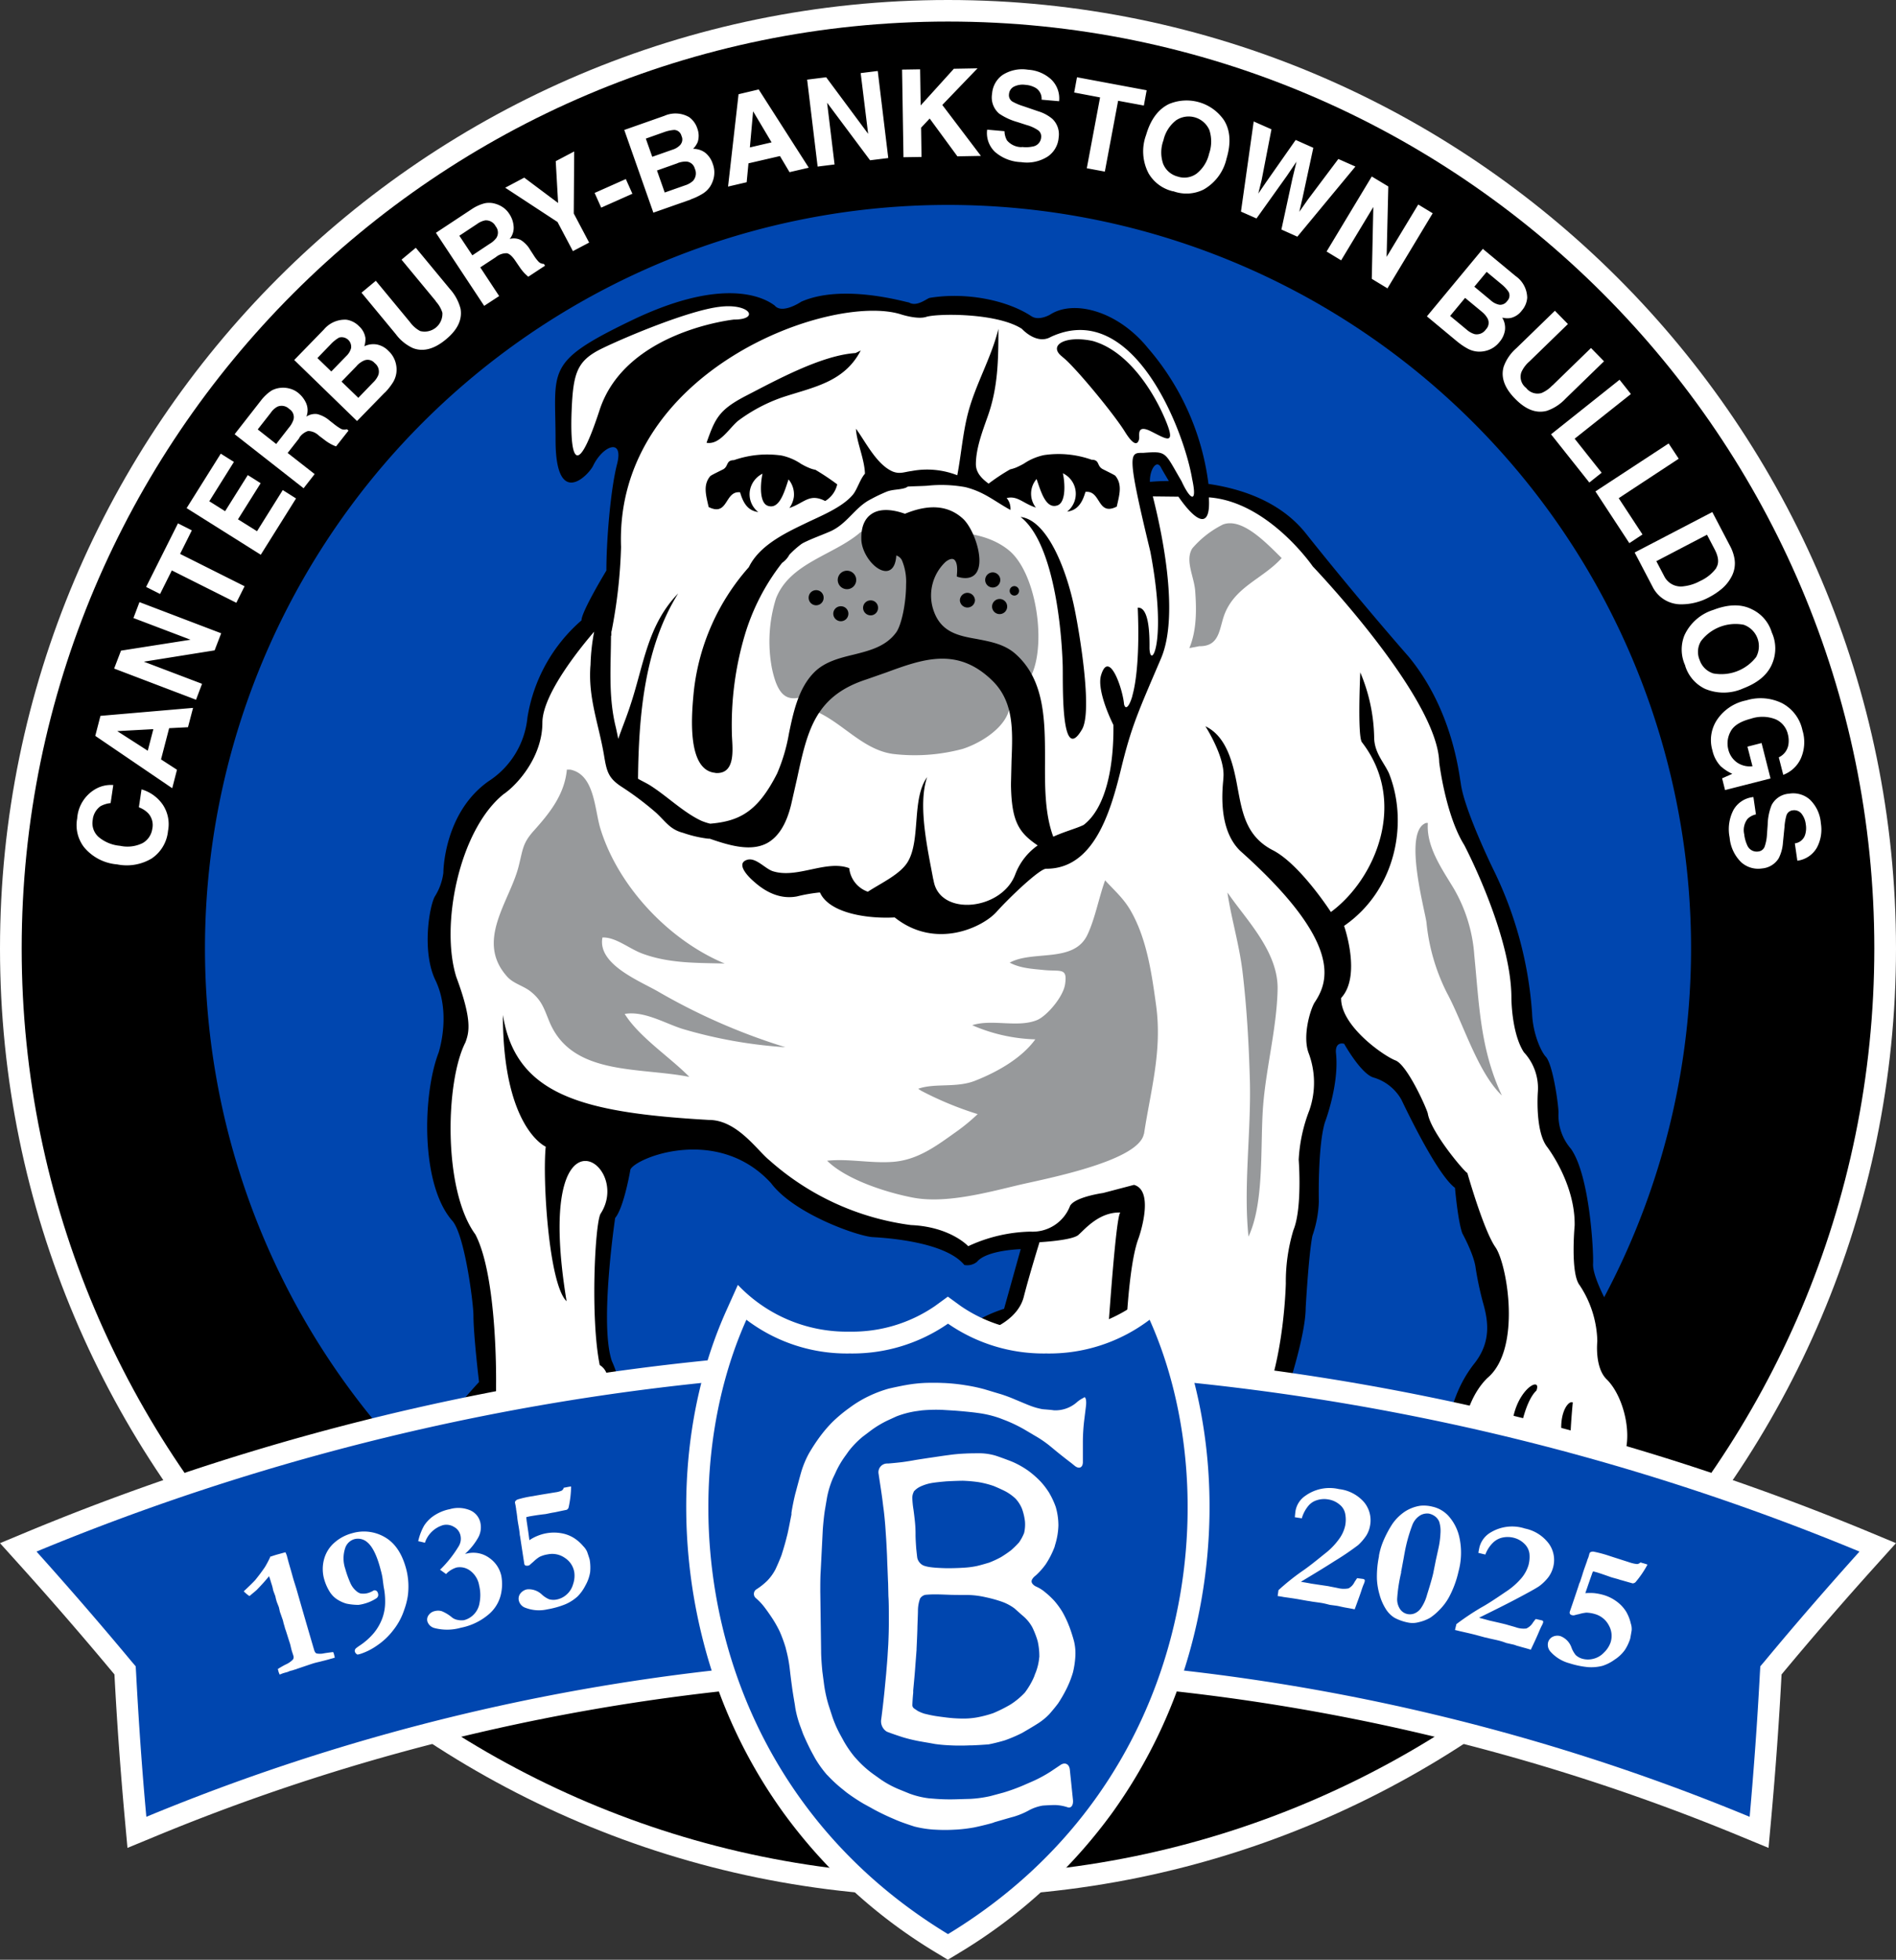
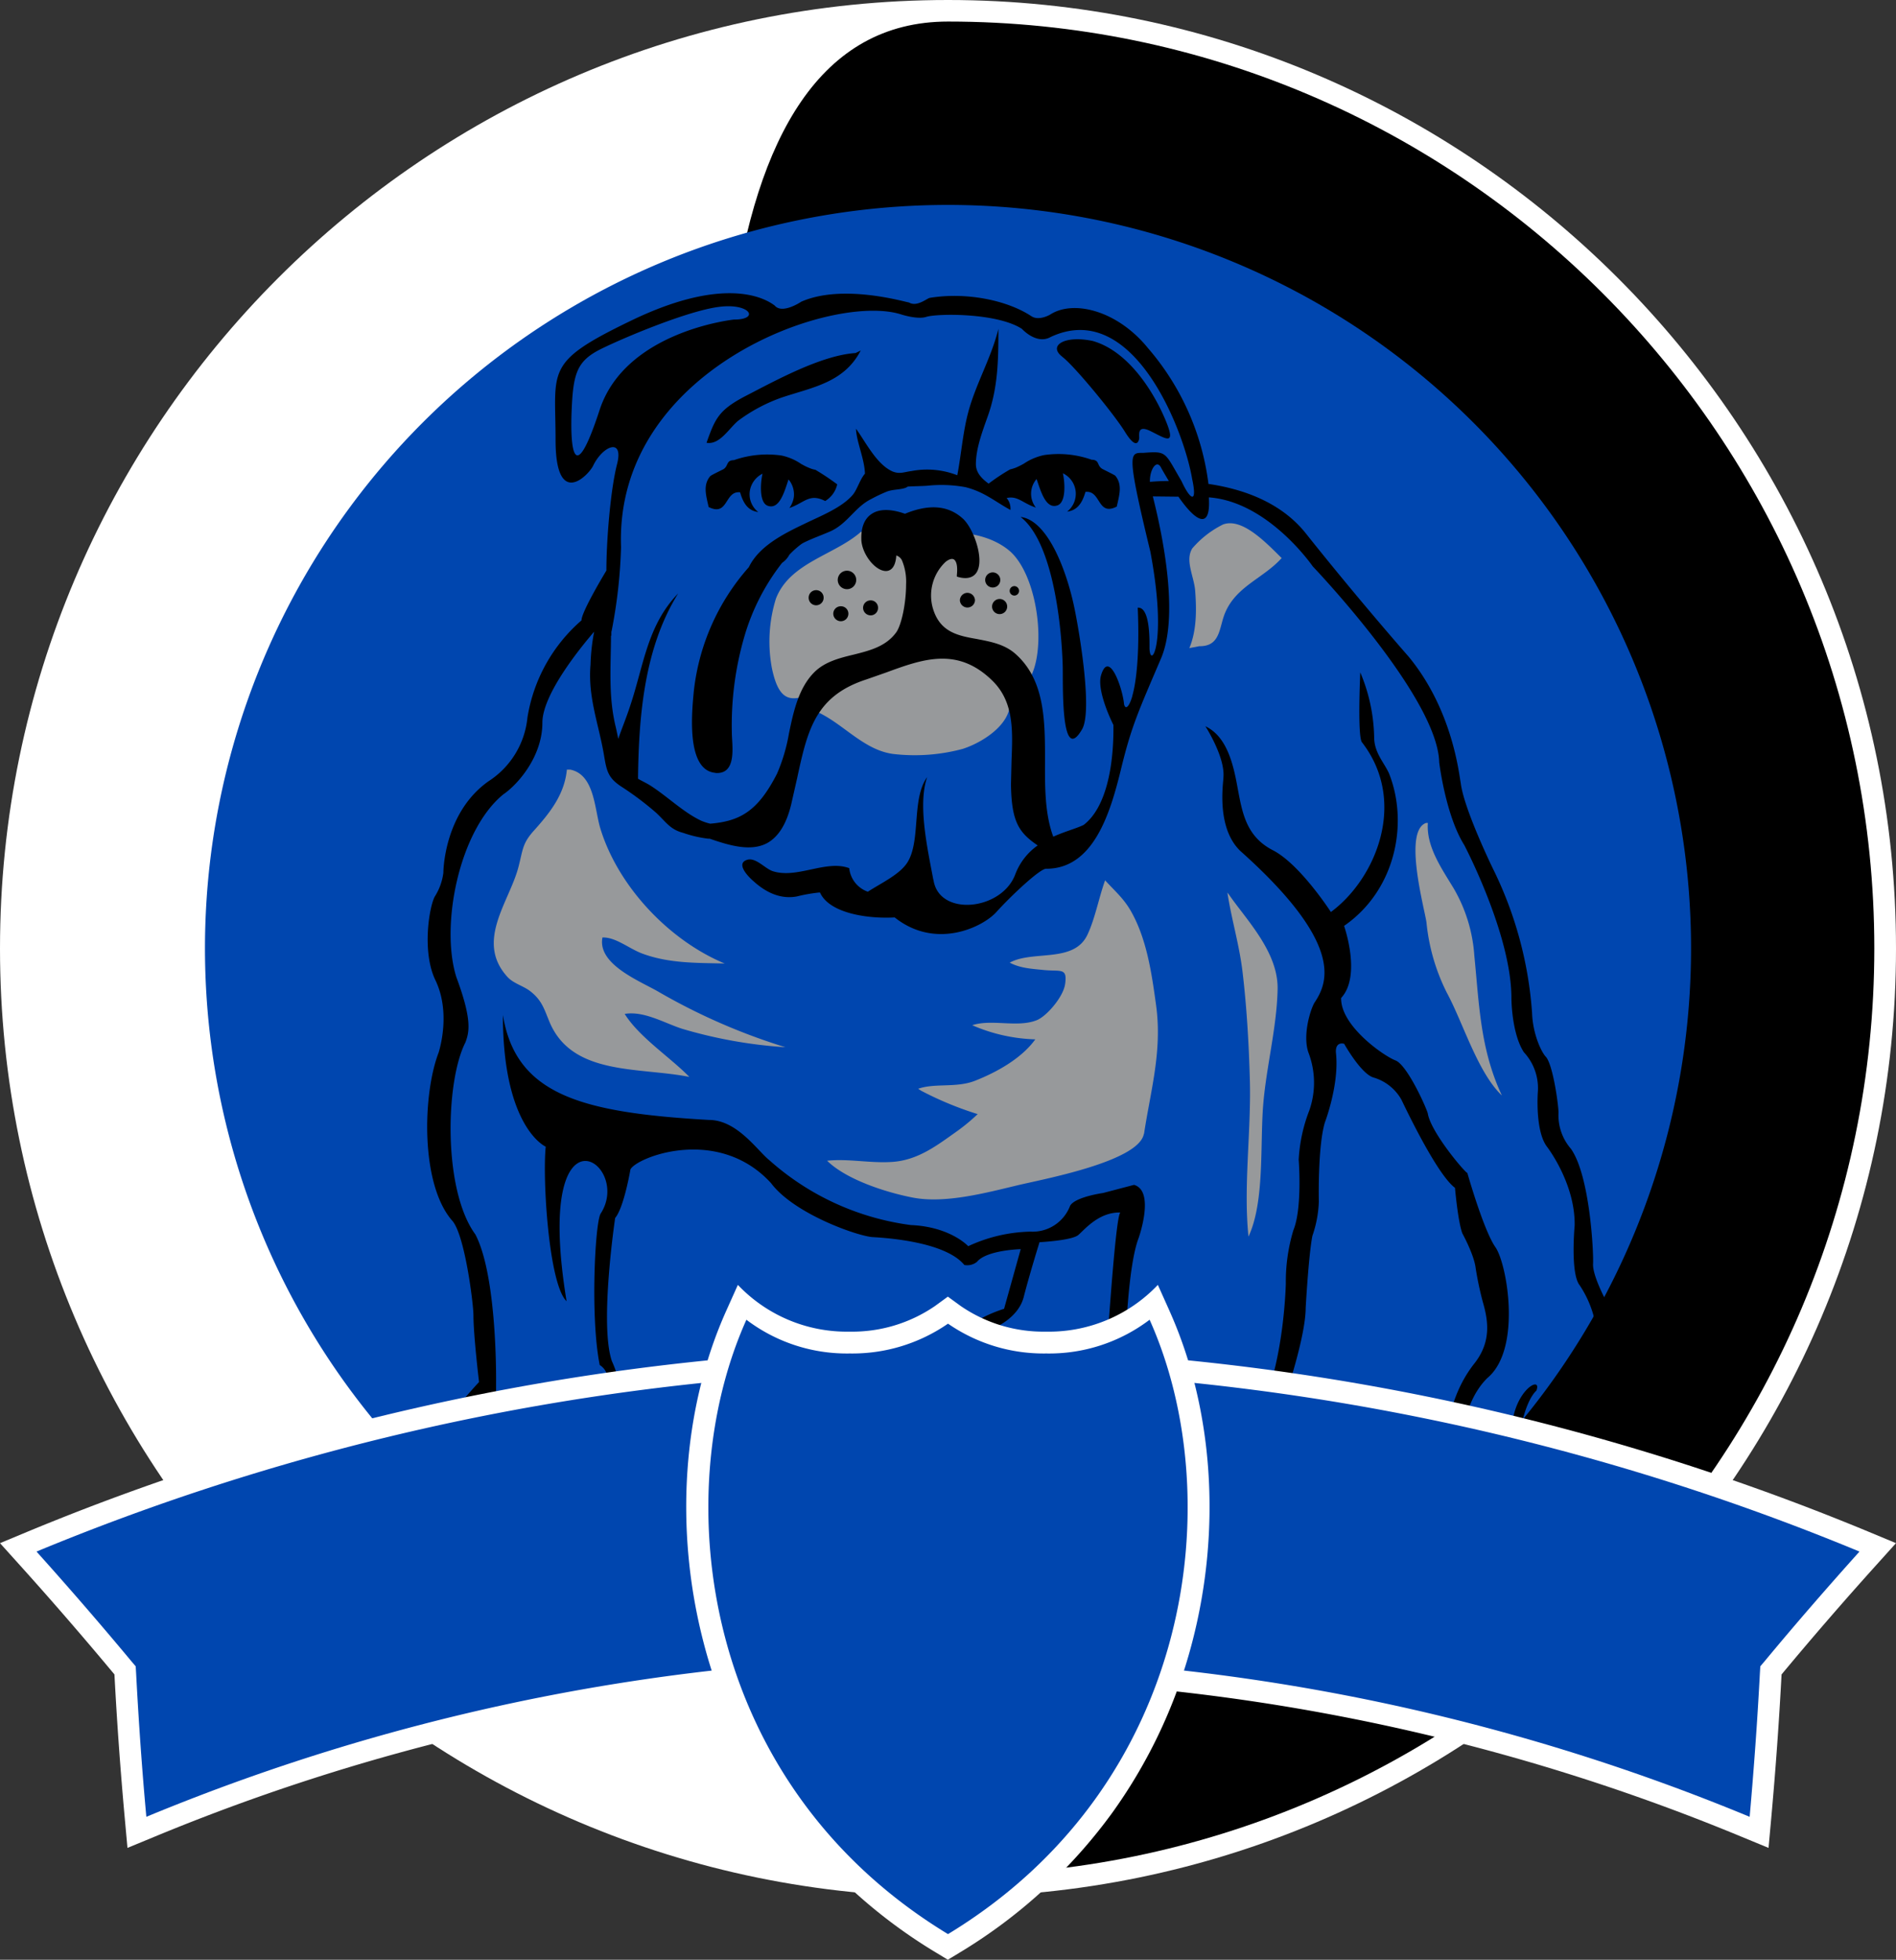
<svg xmlns="http://www.w3.org/2000/svg" width="314.25" height="324.639" viewBox="0 0 314.25 324.639">
  <rect x="0" y="0" width="314.25" height="324.639" fill="#333333" stroke="none" />
  <g id="bulldog_badge" data-name="bulldog badge" transform="translate(-7.24 -5)">
    <path id="Path_21090" data-name="Path 21090" d="M164.365,319.227c-86.632,0-157.125-70.47-157.125-157.1S77.733,5,164.365,5,321.49,75.493,321.49,162.125,251,319.227,164.365,319.227" transform="translate(0 0)" fill="#fff" />
-     <path id="Path_21091" data-name="Path 21091" d="M162.321,313.625C77.66,313.625,8.79,244.755,8.79,160.094S77.66,6.54,162.321,6.54,315.852,75.41,315.852,160.071,246.982,313.6,162.321,313.6" transform="translate(2.044 2.031)" />
+     <path id="Path_21091" data-name="Path 21091" d="M162.321,313.625S77.66,6.54,162.321,6.54,315.852,75.41,315.852,160.071,246.982,313.6,162.321,313.6" transform="translate(2.044 2.031)" />
    <path id="Path_21092" data-name="Path 21092" d="M268.2,142.8A123.154,123.154,0,1,0,145.044,265.935,123.145,123.145,0,0,0,268.2,142.8" transform="translate(19.321 19.321)" fill="#0046af" />
-     <path id="Path_21093" data-name="Path 21093" d="M244.447,206.954c-.255-.3-2.6-3.061-2.6-5.148v-.394c.162-5.844-.533-8.116-1.136-8.974l-.046-.07c-.209-.417-2.133-4.128-1.994-6.075.093-1.785-.51-14.168-3.525-18.551a9.2,9.2,0,0,1-2.2-6.4c0-1.229-.881-7.49-1.925-8.812-.951-.974-2.365-4.22-2.481-7.629-.046-.3-.07-.672-.116-1.113a61.621,61.621,0,0,0-6.284-22.562c-.209-.417-4.916-10.087-5.4-14.423-.023-.139-.07-.348-.116-.649-1.229-8-4.058-14.725-8.394-19.965-.093-.093-8.348-9.484-17-20.359-3.409-4.29-8.719-7-15.768-8.023l-.487-.07-.046-.487a42.345,42.345,0,0,0-9.9-22.191c-3.2-3.942-7.652-6.377-11.641-6.377a6.9,6.9,0,0,0-3.733,1,5.164,5.164,0,0,1-2.319.672,2.515,2.515,0,0,1-1.507-.441,23.9,23.9,0,0,0-12.406-3.246,26.1,26.1,0,0,0-3.919.3,2.242,2.242,0,0,0-.394.209,4.825,4.825,0,0,1-2.319.788,2.335,2.335,0,0,1-1.067-.255,4.8,4.8,0,0,1-.557-.139,43.685,43.685,0,0,0-9.67-1.3,17.752,17.752,0,0,0-7.1,1.252,7.4,7.4,0,0,1-3.432,1.252,2.232,2.232,0,0,1-1.693-.7c-.974-.719-3.154-1.878-7.072-1.878-4.5,0-9.925,1.507-16.116,4.522C67.751,36.681,67.8,37.957,67.959,46.258c0,1.09.046,2.3.046,3.617,0,4.081.719,6.423,1.971,6.423s2.829-1.878,3.107-2.551c.974-1.925,2.551-3.316,3.78-3.316A1.364,1.364,0,0,1,78,50.989c.464.6.51,1.623.139,3.084C77,58.571,76.4,67.081,76.4,71.51V71.7l-.093.139c-1.971,3.27-4.035,7.119-4.035,7.93v.3l-.232.186A26.309,26.309,0,0,0,63.3,95.9,14.6,14.6,0,0,1,56.574,106.9c-7.142,5.032-7.235,14.562-7.235,14.655a9.654,9.654,0,0,1-1.53,4.243c-.812,1.577-2.041,8.788.116,13.264,2.481,5.171,1.067,10.852.557,12.522a37.059,37.059,0,0,0-1.809,13.936c.255,5.89,1.646,10.6,3.919,13.217,2.319,2.481,3.733,14.493,3.733,16.116,0,3.223.9,10.922.928,10.991v.3l-.162.209c-2.829,3.038-5.82,6.748-5.89,7.675v.371l-.371.162c-3.061,1.345-11.038,5.565-11.223,8.788v.255l-.209.162c-1.925,1.693-6.562,6.609-5.867,9.646.209,0,.487.046.812.046a8.078,8.078,0,0,0,3.339-.719l1.206-.533-.325,1.275a12.97,12.97,0,0,0-.325,1.739,15.213,15.213,0,0,0,4.5-1.368l.348-.232.348.232a9.52,9.52,0,0,0,5.055,1.414,5.689,5.689,0,0,0,4.383-1.554l.835-1.02.255,1.3a2.479,2.479,0,0,0,1.252,1.507l3.107-2.69.394.278A6.751,6.751,0,0,0,60.7,234.2c3.246,0,6.4-1.577,7.119-2.667l.162-.255,4.522-.394c2.852-1.623,3.5-8.07,3.5-8.139v-.209l.139-.162c1.3-1.507.278-5.287-.232-6.609-1.02-2.643.9-5.936.974-6.1,1.159-1.925-.209-5.658-.835-6.933v-.07c-2.18-6.145.348-23.3.464-24.046v-.186l.139-.139c1.113-1.3,2.087-6.006,2.388-7.722v-.093l.046-.07c.7-1.484,5.612-3.664,11.015-3.664a17.687,17.687,0,0,1,13.333,5.751l.046.046c3.757,5.032,14.354,8.6,16.417,8.719,5.472.325,12.545,1.414,15.444,4.661h.139a2.081,2.081,0,0,0,1.206-.394c1.786-2.087,7.072-2.272,7.675-2.3h.858l-3.084,11.015-.325.093c-10.574,3.386-12.29,11.617-11.478,15.188.7.835,2.481,2.667,4.081,2.829a2.311,2.311,0,0,1,1.461-.487,6.584,6.584,0,0,1,3.362,1.391c.533.394,2.458.812,5.472.812,4.939,0,10.713-1.183,12.475-3.826l1.043-1.577.116,1.878a16.993,16.993,0,0,1-.278,4.151l-.046.162-.116.116c-1.716,1.716-2.829,7.536-3.107,9.67-.672,3.872-4.846,6.864-5.38,7.235-2.064,2.041-4.012,7.42-2.5,11.641,1.02,2.9,3.432,4.545,7.188,4.893h.046a6.979,6.979,0,0,0,2.017-2.342l.209-.348,9.809,1.461.162.255c.348.58.7.649.928.649a3.257,3.257,0,0,0,1.855-1.02l.325-.325.417.186a7.529,7.529,0,0,0,2.643.255c3.757,0,9.623-.649,9.693-.672l.7-.07v.719h.023a5.377,5.377,0,0,0,2.041-.812l.162-.093h.185c2.133,0,4.962-1.53,5.7-1.971,1.113-3.548-.487-9.136-1.809-10.783l-.116-.139v-.186s-.649-6.052-2.968-9.206a8.9,8.9,0,0,1-1.09-4.475,49.875,49.875,0,0,1,2.991-12.522c.185-.58,2.991-9.183,2.991-13.426,0-.371.51-8.858,1.113-12.012v-.046l.023-.046a18.488,18.488,0,0,0,1.02-5.38c0-.371-.209-9.275,1.02-13.38.023-.07,2.365-6.261,1.785-11.316a2.155,2.155,0,0,1,.487-1.716,1.5,1.5,0,0,1,1.136-.464,1.65,1.65,0,0,1,.58.093l.232.07.116.209c1.02,1.832,3.154,4.893,4.475,5.287a8.407,8.407,0,0,1,5.009,4.012c3.733,7.815,6.887,13.055,8.672,14.354l.232.162v.278a49.273,49.273,0,0,0,1.183,7.374,21.64,21.64,0,0,1,2.249,5.913,52.349,52.349,0,0,0,1.159,5.5c.974,3.386,1.461,7.049-1.554,10.806-5.264,6.725-4.684,15.606-4.522,17.345a10.642,10.642,0,0,0,5.078,1.368,8.117,8.117,0,0,0,4.081-1l.51-.325.348.487c1.02,1.391,2.829,2.087,5.38,2.087a17.139,17.139,0,0,0,4.058-.533l.417-.116.255.371a3,3,0,0,0,2.528,1.345,3.362,3.362,0,0,0,2.527-1.09l.162-.232h.278a5.573,5.573,0,0,0,4.87-3.339c1.809-4.1-.046-10.574-1.623-12.684M165.42,57.249a17.266,17.266,0,0,1,.9-3.246c.348-.441.951-.441,2.087.51l1.67,2.528Z" transform="translate(31.942 27.96)" fill="#fff" />
    <path id="Path_21094" data-name="Path 21094" d="M101.8,46.393c-5.635-4.429-14.145-2.365-20.846-3.733l-3.571.788C73,47.3,65.6,48.527,63.309,54.509a23.954,23.954,0,0,0-.672,11.478c1.067,5.125,2.806,5.635,5.82,4.545a4.153,4.153,0,0,1-.371.719v1.3c5.4,1.252,9,6.91,14.632,7.675a30.662,30.662,0,0,0,11.548-.835c4.035-1.3,9.693-5.264,7.258-9.855,1.762.255,3.27-.325,4.267-2.643,2.319-5.449.58-16.881-3.965-20.475" transform="translate(72.534 49.668)" fill="#97999b" />
    <path id="Path_21095" data-name="Path 21095" d="M116,71.915a1.53,1.53,0,1,0,1.53,1.53,1.529,1.529,0,0,0-1.53-1.53m-5.1,3.223a1.242,1.242,0,0,0-1.252,1.229,1.241,1.241,0,1,0,2.481,0,1.237,1.237,0,0,0-1.229-1.229m4.081,2.667a1.242,1.242,0,0,0-1.252,1.229,1.262,1.262,0,0,0,1.252,1.252,1.247,1.247,0,0,0,1.252-1.252,1.227,1.227,0,0,0-1.252-1.229m4.939,1.507a1.227,1.227,0,0,0,1.229-1.252,1.208,1.208,0,0,0-1.229-1.229,1.242,1.242,0,0,0-1.252,1.229,1.262,1.262,0,0,0,1.252,1.252M141.3,76.6a1.262,1.262,0,0,0-1.252,1.252A1.252,1.252,0,1,0,141.3,76.6m-5.333-1.02a1.262,1.262,0,0,0-1.252,1.252,1.252,1.252,0,0,0,2.5,0,1.277,1.277,0,0,0-1.252-1.252m5.449-2.133a1.262,1.262,0,0,0-1.252-1.252,1.252,1.252,0,1,0,1.252,1.252m2.342,1.02a.782.782,0,0,0-.788.788.777.777,0,0,0,1.554,0,.792.792,0,0,0-.765-.788m1.02-11.455c5.078,3.919,6.725,16.649,6.98,24.533.093,2.3-.441,16.974,3.223,10.62,1.762-3.107-.51-16.371-1.275-20.035-1.275-6.215-4.429-14.586-8.928-15.119m81.438,152.858,1.183.139c0-1.043.928-6.446,2.875-8.278,1.067-2.852-4.661.464-4.058,8.139m8.719,1.345,1.067-.139c-.325-.9.3-7.374.3-7.374-.9-.464-2.875,2.69-1.368,7.49m-56.812,21.264a1.525,1.525,0,0,0,2.11.626c.6-4.545-2.412-6.191-2.551-5.287,1.067,1.484.441,4.661.441,4.661m67.131-31.56s-2.435-2.806-2.435-4.73c0-.742.348-7.444-1.229-9.739,0,0-2.064-3.9-1.925-5.751.093-1.809-.51-14.493-3.664-18.991a8.442,8.442,0,0,1-2.064-5.983c0-1.206-.881-7.768-2.064-9.229-.742-.719-2.2-3.757-2.319-7.281a63.811,63.811,0,0,0-6.47-23.884s-4.87-9.971-5.357-14.261c-.255-1.09-1.229-11.942-8.649-20.916,0,0-8.232-9.345-16.974-20.336-4.2-5.31-10.644-7.443-16.186-8.255a42.514,42.514,0,0,0-10.041-22.516c-5.009-6.168-12.29-8.046-16.186-5.542,0,0-1.878,1.136-3.154.255-4.012-2.643-10.806-4.012-16.835-3.014-.51.139-2.133,1.53-3.409.765-.858-.139-11.038-3.13-17.855-.139,0,0-3.154,2.133-4.406.649-2.5-1.9-9.577-4.406-23.884,2.528C65.822,37.433,67.7,38.546,67.7,50.257s5.658,5.658,6.284,4.151c1.646-3.27,5.055-4.522,3.9-.116-1.113,4.383-1.762,12.823-1.762,17.6,0,0-4.128,6.794-4.128,8.255A26.928,26.928,0,0,0,63.04,96.239a14.2,14.2,0,0,1-6.446,10.551c-7.49,5.287-7.49,15.165-7.49,15.165a9.581,9.581,0,0,1-1.438,3.965c-.951,1.832-2.11,9.206.116,13.82s1.183,9.878.533,12.012c-2.643,6.841-3.038,21.728,2.226,27.8,2.11,2.249,3.548,13.844,3.548,15.7,0,3.316.928,11.061.928,11.061s-5.913,6.33-6.052,8.07c0,0-11.339,5.009-11.594,9.345,0,0-7.513,6.609-5.936,10.69a8.543,8.543,0,0,0,4.893-.649s-.557,2.087-.278,2.62c0,0,3.826-.533,5.4-1.577,3.293,2.11,8.417,1.994,10.273-.278a3.07,3.07,0,0,0,1.994,2.133l3.038-2.644c3.942,2.783,10.667.255,11.988-1.716l4.359-.394c3.293-1.716,3.942-8.7,3.942-8.7,1.832-2.133-.139-7.258-.139-7.258-.9-2.388.928-5.542.928-5.542,1.577-2.643-.788-7.536-.788-7.536-2.11-6.052.533-23.745.533-23.745,1.461-1.716,2.528-8.023,2.528-8.023.928-1.994,14.47-7.374,23.3,2.249,3.826,5.125,14.493,8.835,16.881,8.951,2.388.139,12.012.788,15.165,4.615a2.584,2.584,0,0,0,2.087-.51c1.6-1.971,7.258-2.11,7.258-2.11l-2.759,9.878c-11.061,3.548-12.8,12.406-11.873,16.07,0,0,2.5,3.177,4.87,3.177,1.461-1.461,4.22.788,4.22.788,2.11,1.577,15.7,1.577,18.852-3.154a16.255,16.255,0,0,1-.255,3.965c-2.226,2.226-3.293,9.994-3.293,9.994-.672,3.849-5.171,6.864-5.171,6.864-3.8,3.687-6.446,16.6,5.009,17.646.881.209,2.667-2.643,2.667-2.643l9.113,1.345c1.368,2.319,3.8-.255,3.8-.255,1.832.858,12.661-.371,12.661-.371,0,1.6,3.038-.255,3.038-.255,2.69,0,6.238-2.18,6.238-2.18,1.345-3.78-.371-9.739-1.832-11.594,0,0-.6-6.191-3.038-9.484a8.316,8.316,0,0,1-1-4.151c0-1.113,1.229-8.533,2.945-12.29,0,0,3.038-9.113,3.038-13.635,0,0,.487-8.765,1.113-11.919a19.227,19.227,0,0,0,1.067-5.635s-.209-9.113,1-13.148c0,0,2.435-6.33,1.832-11.571-.116-1.948,1.368-1.461,1.368-1.461s2.783,4.986,4.87,5.588a7.813,7.813,0,0,1,4.615,3.664c1.345,2.806,6.075,12.522,8.881,14.609,0,0,.487,5.612,1.229,7.559,0,0,1.948,3.525,2.2,5.751a54.723,54.723,0,0,0,1.183,5.588c.881,3.038,1.484,6.586-1.438,10.249-6.1,7.768-4.615,18.133-4.615,18.133,5.728,3.27,10.087.51,10.087.51,2.806,3.872,10.11,1.809,10.11,1.809a3.887,3.887,0,0,0,6.075.255c9.044-.858,6.215-13.635,3.664-17.044M75,45.294c-4.267,13.055-4.893,6.423-4.638.139s.881-8.3,5.009-10.319c4.151-2.017,14.47-6.307,19.478-6.91,5.055-.649,6.794,2.11,2.412,2.11,0,0-17.971,1.878-22.261,14.98m1.948,37.4v-.649a2.4,2.4,0,0,0,.07-.278A83.723,83.723,0,0,0,78.553,68c-1.067-29.241,34.783-42.157,46.354-38.562,0,0,2.69.9,4.2.441,1.646-.58,11.687-.742,15.884,1.971,0,0,2.412,2.69,4.777,1.345,13.751-6.423,22.145,15.7,23.444,23.536.881,4.058-.255,3.617-1.762.348-2.852-4.846-2.342-4.986-6.354-4.684-2.249,0-2.852-.325,1.183,16.348,2.875,15.165,0,19.641-.139,16.046,0-1.206.139-6.91-1.948-6.748.325,7.583-.232,12.29-.9,14.609v.046c-.533,1.832-1.136,2.3-1.368,1.345h0c-.232-2.667-2.528-9.206-3.826-4.754-.557,1.971.858,5.751,2.064,8.186v.093c.07,6.771-1.229,13.635-4.939,16.464-1.183.58-3.084,1.067-5.032,1.948-1.391-3.733-1.391-8.209-1.368-12.522,0-6.562.023-13.333-4.823-17.693-1.832-1.67-4.174-2.087-6.446-2.528-3.177-.557-6.168-1.136-7.328-5.125a7.661,7.661,0,0,1,2.11-7.652c.557-.441,1.043-.6,1.368-.417.209.116.719.6.51,2.574v.278l.232.07c1.878.51,2.759-.209,3.13-.928,1.183-2.2-.649-7.212-2.388-8.765-2.412-2.18-5.565-2.435-9.577-.788-2.365-.835-4.313-.835-5.588.07-1.136.788-1.693,2.18-1.646,4.151.046,2.388,2.272,5.264,4.081,5.264.6,0,1.577-.371,1.716-2.574a1.556,1.556,0,0,1,.951.835,9.172,9.172,0,0,1,.672,3.965c0,3.084-.742,6.609-1.6,7.884-1.716,2.412-4.475,3.084-7.165,3.757-2.319.557-4.73,1.183-6.446,2.9-2.574,2.574-3.432,6.4-4.2,10.133a29.161,29.161,0,0,1-1.971,6.655c-3.177,6.238-6.145,7.884-11.084,8.3a9.185,9.185,0,0,1-1.484-.487c-2.922-1.368-5.542-3.965-8.348-5.774-.719-.464-1.461-.788-2.133-1.183.116-10.6,1.09-21.774,6.655-30.7-5.078,5.241-5.681,11.757-7.884,18.412-.719,2.226-1.507,4.081-2.041,5.681-.139-.672-.278-1.322-.394-1.855-1.275-5.078-.835-10.041-.812-15.258m92.452-25.6c-1.322,0-2.388.07-3.13.139-.07-2.041,1.159-3.9,1.9-2.249.417.742.835,1.438,1.229,2.11M153.289,211.185s-7.119.672-8.162-.139c-1.067-.765-2.643-1.971-2.643.812l-1.345.139c-.394-.672.812-7.4,4.244-9.113,0,0,5.8-3.038,3.154-4.081,0,0-7.652,1.577-9.484,11.478l-3.432-.139c-.255-1.322,2.133-7.513,8.58-11.594l-.788-.533c-1.183,0-7.119,2.9-9.855,11.061-4.5-4.081,2.226-9.994,5.264-11.061,1.554-.51,5.542-2.226,6.47-5.774.9-3.548,2.62-9.09,2.62-9.09s5.4-.278,6.446-1.206c1.067-.928,3.432-3.826,6.98-3.71-.9,0-2.644,28.5-2.644,28.5s-1.716,4.081-5.4,4.475m86.4,10.759c-1.461,2.18-3.154,1.577-4.035-2.342-.6.626-.348,2.064-.348,2.064s-3.664,1.229-4.267.371c-.487-.858-1-.858-1.229.371-.951-.255-2.806-.6-2.69-4.012,0,0-1.345-.371-3.154,1.832-2.574.6-2.458-3.293-1.971-5.7,0,0-2.2-.371-2.551,4.986a2.493,2.493,0,0,1-1.716-.255s-.487-8.765,4.383-13.612c5.751-4.754,3.316-18.875,1.368-21.681-1.971-2.806-4.661-12.313-4.661-12.313-.325,0-6.052-6.7-6.562-9.878-.255-.974-3.409-8.023-5.357-8.765s-9.113-5.728-9-10.342c3.409-3.664.487-11.942.487-11.942,8.626-5.959,10.713-17.159,7.42-25.322-.858-1.832-2.435-3.409-2.435-5.959a28.9,28.9,0,0,0-2.3-10.713s-.487,10.342.255,11.548c7.675,9.878,2.3,22.678-5.125,28.151,0,0-5.1-7.907-9.6-10.226-4.5-2.3-5.1-6.33-5.867-10.365-.719-4.012-1.809-8.51-5.333-10.18,0,0,3.27,5.055,2.991,8.441,0,.881-1.252,8.3,2.783,12.2,17.206,15.351,14.586,21.751,12.313,25.136-.742,1.252-1.994,5.519-1,8.3a13.924,13.924,0,0,1,.139,9.554,26.269,26.269,0,0,0-1.762,8.162s.626,8.046-.881,11.687a29.5,29.5,0,0,0-1.252,8.812s-.255,12.313-3.9,20.359c0,0-3.78,13.31-1.994,15.583,2.991,3.78,3.641,9.3,3.641,9.3,1.762,1,2.9,5.519,1.878,7.165-1,1.646-3.664.881-3.664.881-.116,1-2.017,2.272-2.133,1-.116-1.252-1.53-3.13-2.783-.881-1.252,2.272-6.562,2.9-8.812,1.646a1.417,1.417,0,0,0-2.11.255c-.881,1.252-1.507.232-1.507.232.255-4.128-.765-3.757-.765-3.757-1.623,3.525-6.91,3.641-8.812,1.739-.881-.881-2.991-.858-2.736,2.528-4.267-1.507-2.412-8.3.835-10.69a5.447,5.447,0,0,0,2.157-4.661l-1.136-.116a2.218,2.218,0,0,1-1.136,2.133c-2.62,1.252-5.4,3.525-5.264,11.826-2.017-.626-2.388-9.67,3.154-12.568,1.391-.626,8.3-14.075,8.3-24.858,0,0,.116-18.736,2.388-24.626,0,0,2.783-7.815-.765-8.812l-5.125,1.345s-4.661.649-5.472,2.133a6.641,6.641,0,0,1-6.562,4.267,25.659,25.659,0,0,0-10.319,2.412s-2.945-3.223-9.507-3.5a43.78,43.78,0,0,1-23.42-10.713c-2.017-1.6-5.357-6.7-10.041-6.7-21.055-1.206-32.023-4.128-34.157-17.391,0,18.736,7.1,21.82,7.1,21.82-.557,5.38.51,22.794,3.455,25.6-5.588-34.157,11.13-22.91,5.635-14.493-.928,1.6-1.716,17.3-.139,25.067,1.762,1.067,1.461,3.617,1.461,3.617s-3.339,4.545-1.461,8.3c1.855,3.733.812,11.5-2.667,14.33-.139-4.962-2.412-3.084-2.412-3.084-4.174,7.652-11.246,7.513-13.125,4.962l-3.362,2.806c-1.322-.649.394-5.751.394-5.751s-1.438.139-2.133,2.412c-.672,2.272-1.878,2.69-1.878,2.69a6.963,6.963,0,0,1-8.3-1.206c-2.852,2.412-3.78,1.6-3.78,1.6a7.272,7.272,0,0,1,1.067-3.362l-4.29,2.412-1.484.139c-.394-5.5,6.168-7.907,6.168-7.907,1.345-5.5,11.664-7.49,11.664-7.49.417-1.229,6.957-9.786,6.957-9.786v-1.6s.255-17.67-3.432-24.719c-5.4-7.374-4.962-25.368-1.646-31.815.6-1.646,1.183-3.594-1.507-10.806-2.69-8.533.441-24.3,7.791-30.284,2.272-1.53,6.47-6.168,6.47-11.872,0-4.73,6.4-12.545,8.58-15.073a33.719,33.719,0,0,0-.6,5.472c-.464,5.4,1.368,9.855,2.226,14.957.441,2.644.672,3.78,2.852,5.217a50.482,50.482,0,0,1,5.8,4.359c1.6,1.484,2.3,2.759,4.452,3.316a19.728,19.728,0,0,0,4.2.974h.232c3.386,1.183,6.864,2.157,9.53.719,1.855-1.043,3.177-3.13,3.965-6.4l.974-4.29c1.716-7.93,2.968-13.658,11.5-16.417l3.246-1.136c6.075-2.226,11.8-4.313,17.577,1.3,3.617,3.5,3.432,8.232,3.223,13.287l-.093,3.965c.093,6.168,1.3,7.954,4.429,10.087a10.331,10.331,0,0,0-3.71,4.777c-2.249,6.052-12.707,7.072-13.565.9h-.023c-.928-4.986-2.62-12.406-1.02-17-2.574,3.548-1.067,10.273-3.154,13.936-1.206,2.133-4.406,3.571-6.678,5.055a4.627,4.627,0,0,1-3.084-3.9c-3.826-1.438-8.649,1.809-12.707.487-1.275-.441-2.783-2.3-4.2-1.878-1.971.6.139,2.783,1.067,3.571,1.994,1.809,4.429,3.014,7.165,2.5a26.584,26.584,0,0,1,3.687-.649h.139c1.53,3.409,7.791,4.383,12.383,4.128,6.794,5.4,14.586,1.623,16.858-.9,2.249-2.5,7.281-7.281,8.278-7.165,7.791,0,10.574-9.159,12.336-16.348,1.739-7.165,2.783-9.415,6.655-18.458,3.27-7.583-.186-22.307-1.345-26.875l4.243.046c3.061,4.406,5.333,5.333,5.055.3v-.186C185.846,60.483,193.2,71.2,193.2,71.2S213.9,92.831,214.159,103.66c0,0,1.044,8.742,4.151,13.7,0,0,7.815,14.841,7.815,25.322,0,0,0,5.82,2.064,9a8.717,8.717,0,0,1,2.319,6.562s-.487,6.33,1.461,9.02c0,0,4.754,6.075,4.638,13.125,0,0-.742,7.954.835,9.9a17.442,17.442,0,0,1,2.922,9.275s-.487,4.359,1.577,6.33c4.058,4.012,5.728,16.186-2.3,16.093M151.712,36.506c1.878,1.391,8.441,9.322,10.319,12.336,1.855,3.014,2.272,1.762,2.388,1.252s-.51-2.528,1.994-1.252c2.528,1.252,4.267,2.528,2.273-2.133s-6.145-11.2-11.942-12.846c-4.638-1-7.536.765-5.009,2.643m11.919,196.221a4.142,4.142,0,0,0-.325,3.617,6.237,6.237,0,0,1,1.229,3.617s.9,1.53,1.368.6c0,0,.6-1.345,0-4.359a7.781,7.781,0,0,1,1.067-6.331c.742-1.948-1.53-1.067-3.339,2.875M98.286,58.929c.626,2.226,1.6,3.084,3.014,3.27a3.73,3.73,0,0,1-1.414-3.409A3.885,3.885,0,0,1,102,55.845c-.371,1.693-.533,4.8.858,5.31,1.948.7,2.759-2.3,3.455-4.359a3.855,3.855,0,0,1,.881,2.9,4.143,4.143,0,0,1-.742,1.832c2.528-.858,3.293-2.5,5.936-1.159a4.306,4.306,0,0,0,1.994-2.759,40.842,40.842,0,0,0-3.617-2.412,4.417,4.417,0,0,1-1-.3,9.271,9.271,0,0,1-1.275-.626h-.023a9.127,9.127,0,0,0-3.316-1.438,16.712,16.712,0,0,0-7.884.765c-1.322.023-.881.928-1.716,1.484-.139.093-2.087,1-2.226,1.183-1.229,1.484-.672,3.2-.255,5.1,3.293,1.646,2.62-2.736,5.217-2.435m-.3-11.873a27.114,27.114,0,0,1,7.258-3.849c5.078-1.693,10.272-2.458,13.032-7.768l-.858.417c-5.658.371-13.194,4.522-18.273,7.142-4.406,2.3-5.009,3.733-6.423,7.722,2.18.394,3.71-2.388,5.264-3.664m58.852,150.563s-.6,3.014-2.087,3.014-5.125,1.948-5.588,4.22c-.6,1.507.139,2.272.928,1.067,0,0,1.809-1.67,2.991-1.67s4.359-.3,4.823-6.33c-.139-1.368-1.067-.3-1.067-.3m-62.655-92.2c3.664.278,2.736-4.638,2.736-6.609a52.5,52.5,0,0,1,2.157-16.278,36.112,36.112,0,0,1,6.168-11.919,3.822,3.822,0,0,0,1.206-1.345,15.167,15.167,0,0,1,1.948-1.739,3.69,3.69,0,0,1,.51-.3c1.368-.672,2.829-1.183,4.22-1.786,2.9-1.229,4.151-4.035,6.841-5.38a26.02,26.02,0,0,1,2.69-1.275c.974-.348,1.971-.278,2.9-.557a1.454,1.454,0,0,0,.51-.255c1.136-.07,2.226-.07,3.223-.139a22.157,22.157,0,0,1,6.33.232c3.13.788,4.777,2.3,7.467,3.78a2.665,2.665,0,0,0-.626-1.971c1.809-.441,2.69.881,4.846,1.577a3.713,3.713,0,0,1,.116-4.73c.719,2.064,1.53,5.055,3.478,4.359,1.391-.51,1.252-3.617.881-5.31a3.762,3.762,0,0,1,.7,6.354c1.414-.186,2.412-1.043,3.038-3.27,2.62-.3,1.925,4.081,5.194,2.435.417-1.9.974-3.617-.232-5.1-.139-.162-2.11-1.09-2.226-1.183-.858-.557-.371-1.461-1.716-1.484a16.422,16.422,0,0,0-7.884-.765,9.44,9.44,0,0,0-3.339,1.415h0a13.563,13.563,0,0,1-1.3.649,6.567,6.567,0,0,1-.974.3,32.855,32.855,0,0,0-3.571,2.365c-1.136-.835-2.11-1.809-2.11-3.246.023-2.574,1.02-5.241,1.925-7.791,1.762-4.87,1.809-9.554,1.809-14.609-1.136,4.73-3.826,9.252-5.055,14.029-.858,3.316-1.136,7-1.762,10.226a13.77,13.77,0,0,0-7.559-.7c-1.275.162-1.971.557-3.177.07-2.667-1.183-4.475-4.939-6.052-7.072.07,2.133,1.414,4.986,1.484,7.444-.812.9-1.275,2.62-2.017,3.5-1.855,2.18-5.449,3.548-8.093,4.846-3.548,1.693-7.467,3.71-9.136,7.142a37.012,37.012,0,0,0-9.136,20.731C90.309,95.2,89.289,105,94.2,105.4" transform="translate(31.621 27.625)" />
    <path id="Path_21096" data-name="Path 21096" d="M157.818,63.06c1.206-2.875,1.206-6.238.974-9.415-.162-2.412-1.739-5.078-.487-7.1a16.145,16.145,0,0,1,5.1-3.965c3.2-1.183,7.212,3.107,9.716,5.565-2.991,3.316-7.4,4.615-9.3,8.9-1.113,2.458-.719,5.751-4.359,5.7Zm39.235,28.962c-3.826,1.368-.255,14.168.07,16.487a32.965,32.965,0,0,0,3.386,11.664c2.69,4.962,5.078,13.148,9.113,17-3.594-7.675-3.757-15.026-4.568-23.165a25.491,25.491,0,0,0-3.386-11.084c-1.9-3.177-4.615-6.933-4.313-10.9h-.278Zm-142.4-8.858C54.259,87.339,51.8,90.376,49.18,93.3c-1.9,2.11-1.809,3.107-2.528,5.913-1.461,5.82-7.3,12.406-1.809,18.365,1.02,1.067,2.551,1.415,3.71,2.3,2.017,1.554,2.342,3.038,3.293,5.287,3.826,8.765,14.817,7.281,23.1,8.928-3.107-3.2-8.325-6.586-10.713-10.435,3.223-.533,6.586,1.53,9.577,2.481a77.759,77.759,0,0,0,17.067,3.038,101.542,101.542,0,0,1-20.916-9.113c-3.015-1.785-10.3-4.545-9.415-9.067,2.226-.07,4.359,1.832,6.609,2.667,4.429,1.646,9.044,1.53,13.658,1.646-9.275-3.849-17.739-12.846-20.638-22.446-.951-3.2-.951-8.835-4.939-9.67h-.6Zm109.473,20.383c.649,4.313,1.948,8.533,2.5,13.055.719,6.006,1.067,12.174,1.229,18.226.209,8.371-1.09,17.531-.232,25.716,2.69-5.751,1.9-15.165,2.435-21.8.51-6.307,2.249-12.8,2.388-19.107.162-6.168-5.1-11.478-8.046-15.722l-.278-.371Zm-13.82,40c1.067-7.119,3.061-13.728,1.994-21.38-.719-5.217-1.53-10.9-4.151-15.513-1.206-2.133-2.69-3.362-4.29-5.125-1.02,2.783-1.693,6.493-2.991,9.136-2.3,4.591-8.974,2.412-12.823,4.5,1.809.951,3.733,1.02,5.728,1.229,2.783.255,3.849-.417,3.455,2.319-.3,2.133-3.038,5.287-4.638,5.959-3.2,1.322-7.49-.209-10.759.858a28.184,28.184,0,0,0,10.458,2.342c-2.319,3.2-6.446,5.473-10.064,6.887-3.084,1.183-6.632.325-9.345,1.3.3.209.533.348.533.348a56.072,56.072,0,0,0,9.322,3.849,31.949,31.949,0,0,1-3.223,2.69c-3.525,2.5-6.7,5.009-11.13,5.241-3.548.209-7.165-.58-10.6-.209,3.177,3.13,9.739,5.241,14.168,6.1,5.333,1.043,12.1-.765,17.345-2.017,3.9-.951,20.151-3.9,20.986-8.533" transform="translate(46.547 49.302)" fill="#97999b" />
    <path id="Path_21097" data-name="Path 21097" d="M295.867,182.225a343.64,343.64,0,0,0-263,0l-4.5,1.855-.441-4.846c-.719-7.907-1.3-15.93-1.716-23.884-5.055-6.075-10.3-12.128-15.583-17.994L7.24,133.6l4.684-1.948a398.25,398.25,0,0,1,304.882,0l4.684,1.948-3.386,3.757c-5.31,5.89-10.551,11.942-15.583,17.994-.417,7.954-1,15.977-1.716,23.884l-.441,4.846-4.5-1.855Z" transform="translate(0 127.031)" fill="#fff" />
    <path id="Path_21098" data-name="Path 21098" d="M28.053,176.874c-.719-7.815-1.275-15.815-1.693-23.745l-.07-1.183-.765-.9c-5.078-6.1-10.365-12.2-15.675-18.11a394.748,394.748,0,0,1,302.146,0c-5.31,5.913-10.6,11.988-15.675,18.11l-.765.9-.07,1.183c-.417,7.93-1,15.93-1.693,23.745a347.141,347.141,0,0,0-265.74,0" transform="translate(3.442 129.089)" fill="#0046af" />
    <path id="Path_21099" data-name="Path 21099" d="M136.385,101.08l-1.925-4.29a24.891,24.891,0,0,1-18.528,7.745,24.2,24.2,0,0,1-14.145-4.243l-2.133-1.554-2.133,1.554a24.247,24.247,0,0,1-14.145,4.243A24.891,24.891,0,0,1,64.848,96.79l-1.925,4.29c-7.281,16.209-8.626,36.244-3.757,54.957a84.031,84.031,0,0,0,13.217,28.174,85.978,85.978,0,0,0,25.391,23.235l1.878,1.136,1.878-1.136a86.264,86.264,0,0,0,25.391-23.235,84.935,84.935,0,0,0,13.217-28.174c4.893-18.713,3.525-38.748-3.757-54.957" transform="translate(64.688 121.057)" fill="#fff" />
    <path id="Path_21100" data-name="Path 21100" d="M131.006,99.28a27.541,27.541,0,0,1-17.136,5.588,27.835,27.835,0,0,1-16.278-4.939,27.835,27.835,0,0,1-16.278,4.939A27.541,27.541,0,0,1,64.177,99.28c-13.125,29.241-7.49,76.963,33.415,101.774,40.9-24.812,46.539-72.534,33.415-101.774" transform="translate(66.774 124.341)" fill="#0046af" />
-     <path id="Path_21101" data-name="Path 21101" d="M27,131.875a5.827,5.827,0,0,1,.858,4.336,6.194,6.194,0,0,1-2.713,4.568,8.047,8.047,0,0,1-5.728.974,7.943,7.943,0,0,1-5.5-2.875,6,6,0,0,1-1.113-4.73,6.084,6.084,0,0,1,3.154-4.939,5.14,5.14,0,0,1,2.829-.6l-.441,2.991a4.441,4.441,0,0,0-1.67.51,3.174,3.174,0,0,0-1.3,2.3,3.057,3.057,0,0,0,.951,2.783,6.363,6.363,0,0,0,3.594,1.484,5.689,5.689,0,0,0,3.757-.464,3.243,3.243,0,0,0,1.577-2.365,2.911,2.911,0,0,0-.672-2.551,4.177,4.177,0,0,0-1.554-1l.441-2.968A6.47,6.47,0,0,1,27,131.875m4.174-12.87.835-3.177L16.66,117.15l-.858,3.316,12.754,8.672.788-3.061L26.7,124.362l1.345-5.171,3.13-.162ZM24.5,122.924l-5.055-3.246,5.983-.325ZM23.13,98.3l-1,2.643,9.461,3.594-11.525,1.809-1.136,2.968L32.5,114.483l1-2.643-9.646-3.664L35.582,106.3l1.09-2.829L23.107,98.3Zm1.113-2.5,2.3,1.159,1.948-3.9,10.69,5.357,1.368-2.736-10.69-5.357,1.948-3.9-2.3-1.159-5.264,10.5ZM41.078,77.266l-3.757,5.983L34.7,81.6l4.081-6.516L36.6,73.718l-5.658,9.02,12.29,7.722,5.844-9.322-2.2-1.391-4.267,6.817-3.154-1.971,3.757-5.983-2.133-1.345Zm8.51-6.145a2.785,2.785,0,0,1,1.484-1.159,2.594,2.594,0,0,1,1.762.742l1.067.812a7.455,7.455,0,0,0,1.067.672,6.237,6.237,0,0,0,.742.325l2.064-2.62L57.5,69.66a1.257,1.257,0,0,1-1-.07,8.884,8.884,0,0,1-1.113-.765l-.765-.6a4.937,4.937,0,0,0-2.041-1.067,2.642,2.642,0,0,0-1.786.417,2.945,2.945,0,0,0-.046-2.226,4.587,4.587,0,0,0-1.275-1.67,3.719,3.719,0,0,0-1.368-.719,4.153,4.153,0,0,0-1.414-.162,3.925,3.925,0,0,0-1.67.464,7.142,7.142,0,0,0-1.739,1.623L38.9,70.495,50.33,79.445,52.162,77.1l-4.475-3.5,1.925-2.458M48.66,68.06A3.908,3.908,0,0,1,47.9,69.4l-2.11,2.713-3.061-2.412,2.18-2.783a3.02,3.02,0,0,1,1.113-1,1.783,1.783,0,0,1,1.925.394,1.582,1.582,0,0,1,.719,1.716m15.119-4.406a10.215,10.215,0,0,0,1.3-1.623,4.083,4.083,0,0,0,.626-1.693,4.267,4.267,0,0,0-.093-1.53A4.171,4.171,0,0,0,64.405,56.7a3.658,3.658,0,0,0-1.925-1.067,3.356,3.356,0,0,0-2.087.3,3.787,3.787,0,0,0,.186-1.368,3.288,3.288,0,0,0-1.067-1.971,3.713,3.713,0,0,0-2.064-1.067,4.553,4.553,0,0,0-3.757,1.623L48.776,58.2l10.412,10.11,4.591-4.707m-5.565-7.42a2.857,2.857,0,0,1-.812,1.368l-2.481,2.551-2.3-2.226,2.226-2.3a5.828,5.828,0,0,1,1.368-1.09,1.576,1.576,0,0,1,1.994,1.67m.928,3.014a3.662,3.662,0,0,1,1.206-.881,1.525,1.525,0,0,1,1.762.417,1.786,1.786,0,0,1,.626,1.948,3.549,3.549,0,0,1-.858,1.252L59.4,64.466l-2.783-2.69,2.528-2.6M72.22,48.466a4.973,4.973,0,0,1,1.113,1.9A2.95,2.95,0,0,1,69.646,53.4a4.951,4.951,0,0,1-1.67-1.461L62.3,45.08,59.93,47.051l5.681,6.864a7.306,7.306,0,0,0,2.852,2.319c1.693.649,3.525.162,5.449-1.438,1.948-1.6,2.736-3.293,2.435-5.078a7.729,7.729,0,0,0-1.739-3.246l-5.681-6.864-2.365,1.971,5.681,6.864m9.971-7.3A2.794,2.794,0,0,1,84,40.512c.441.07.928.51,1.438,1.275L86.2,42.9a8.034,8.034,0,0,0,.788.974c.139.139.348.325.58.533l2.783-1.832-.209-.3a1.165,1.165,0,0,1-.9-.394,6.726,6.726,0,0,1-.812-1.09l-.533-.812a4.615,4.615,0,0,0-1.6-1.67,2.615,2.615,0,0,0-1.809-.162,2.885,2.885,0,0,0,.649-2.133,4.2,4.2,0,0,0-.7-1.994,3.788,3.788,0,0,0-1.067-1.113,4.423,4.423,0,0,0-1.3-.6,3.576,3.576,0,0,0-1.716-.07,6.944,6.944,0,0,0-2.157.974l-5.936,3.919,8,12.1,2.481-1.623-3.13-4.754,2.62-1.716m.093-3.223a3.754,3.754,0,0,1-1.159,1.043L78.3,40.86l-2.157-3.246,2.945-1.948a3.319,3.319,0,0,1,1.368-.6,1.809,1.809,0,0,1,1.716,1,1.623,1.623,0,0,1,.139,1.855m9.809-12.661.394,6.933L86.9,27.99l-3.154,1.67,8.672,5.681,2.551,4.823,2.69-1.415-2.551-4.823.07-10.273-3.038,1.6Zm7.536,7.7,5.171-2.3-1.09-2.435-5.171,2.3Zm14.841-1.368a10.046,10.046,0,0,0,1.878-.881,3.972,3.972,0,0,0,1.322-1.229,4.5,4.5,0,0,0,.6-1.414,4.034,4.034,0,0,0-.162-2.388,3.867,3.867,0,0,0-1.229-1.809,3.281,3.281,0,0,0-2.017-.649,3.758,3.758,0,0,0,.765-1.136,3.43,3.43,0,0,0-.07-2.249,3.693,3.693,0,0,0-1.368-1.878,4.532,4.532,0,0,0-4.081-.209l-6.655,2.342,4.823,13.7,6.215-2.18m-1.693-9.113a2.877,2.877,0,0,1-1.345.858l-3.362,1.183-1.067-3.015,3.014-1.067a6.208,6.208,0,0,1,1.716-.371,1.289,1.289,0,0,1,1.183,1,1.318,1.318,0,0,1-.139,1.391m-.51,3.107a3.853,3.853,0,0,1,1.461-.255,1.545,1.545,0,0,1,1.391,1.159,1.861,1.861,0,0,1-.3,2.041,3.478,3.478,0,0,1-1.322.742l-3.362,1.183L108.9,26.808l3.409-1.206m18.551,1.484,3.2-.742-8.3-12.962-3.339.788-1.739,15.3,3.084-.719.3-3.13,5.217-1.206,1.6,2.69Zm-6.562-4.1L124.834,17l3.061,5.148Zm21.171-12.661-2.806.348L143.9,20.732l-6.957-9.368-3.154.394,1.739,14.4,2.806-.348L137.1,15.584l7.119,9.53,3.015-.371-1.739-14.4Zm10.713,5.635,5.844-6.075-3.919.07-5.5,6.075-.093-5.983-2.991.046.232,14.516,2.991-.046-.07-4.846L154.1,18.2l4.591,6.261,3.9-.07-6.4-8.441Zm13.171,6.98a3.19,3.19,0,0,1-2.435-1.113,3.174,3.174,0,0,1-.417-1.53l-2.875-.255a4.286,4.286,0,0,0,1.3,3.687,6.941,6.941,0,0,0,4.336,1.693,6.4,6.4,0,0,0,4.406-.928,4.176,4.176,0,0,0,1.809-3.154,3.541,3.541,0,0,0-1.02-3.061A6.547,6.547,0,0,0,172.093,17l-2.435-.835a9.42,9.42,0,0,1-1.832-.765,1.242,1.242,0,0,1-.58-1.229,1.522,1.522,0,0,1,.812-1.252,3.242,3.242,0,0,1,1.9-.3,3.945,3.945,0,0,1,1.716.51,2.105,2.105,0,0,1,.974,1.948l2.9.255a4.338,4.338,0,0,0-1.368-3.664,6.2,6.2,0,0,0-3.78-1.554,6.037,6.037,0,0,0-4.267.9,4.174,4.174,0,0,0-1.693,3.107,3.514,3.514,0,0,0,1.183,3.27,10.27,10.27,0,0,0,3.015,1.391l1.507.487a6.435,6.435,0,0,1,1.9.858,1.247,1.247,0,0,1,.533,1.159,1.65,1.65,0,0,1-1.414,1.554,5.284,5.284,0,0,1-1.762.07m9.113-11.548-.464,2.528,4.29.812-2.2,11.733,2.991.557,2.2-11.733,4.267.788.464-2.528-11.548-2.157ZM194.469,30.24a6.366,6.366,0,0,0,5.032-.278,7.871,7.871,0,0,0,3.8-5.125c.765-2.551.626-4.684-.417-6.354a7.518,7.518,0,0,0-9.113-2.69c-1.786.858-3.061,2.574-3.8,5.125a7.835,7.835,0,0,0,.417,6.377,6.32,6.32,0,0,0,4.081,2.968m3.849-2.922a3.462,3.462,0,0,1-3.13.464,3.55,3.55,0,0,1-2.388-2.087,5.815,5.815,0,0,1,.046-3.919,5.784,5.784,0,0,1,2.11-3.316,3.748,3.748,0,0,1,5.5,1.623,6.113,6.113,0,0,1-.046,3.919,5.88,5.88,0,0,1-2.087,3.316m18.342,4.452-1.3,1.855.533-2.3,1.786-8.3-2.922-1.3-4.893,6.98-1.3,1.9.557-2.272,1.623-8.371-2.945-1.3-2.11,14.933,2.574,1.136,5.032-7.049,1.6-2.365-.672,2.783-1.832,8.464,2.643,1.183,9.623-11.617-2.829-1.252-5.171,6.887Zm20.823,2.11-2.412-1.461-5.241,8.672.278-11.664L227.374,27.8l-7.49,12.429,2.412,1.461,5.333-8.835-.255,11.9,2.6,1.577,7.49-12.429Zm4.081,21.264a10.643,10.643,0,0,0,1.716,1.159,4.1,4.1,0,0,0,1.739.487,4.36,4.36,0,0,0,1.53-.209,4.127,4.127,0,0,0,1.971-1.368,3.917,3.917,0,0,0,.928-1.994,3.224,3.224,0,0,0-.464-2.064,3.536,3.536,0,0,0,1.368.07,3.189,3.189,0,0,0,1.878-1.229,3.628,3.628,0,0,0,.9-2.133,4.46,4.46,0,0,0-1.925-3.594l-5.426-4.5L236.51,50.97l5.055,4.2M245.6,50.2a3.684,3.684,0,0,1,.974,1.136,1.531,1.531,0,0,1-.278,1.786,1.835,1.835,0,0,1-1.9.788,3.633,3.633,0,0,1-1.3-.742L240.36,50.9l2.481-2.991,2.783,2.3m2.922-1.159a2.9,2.9,0,0,1-1.438-.719l-2.736-2.272,2.041-2.458,2.458,2.041a5.825,5.825,0,0,1,1.183,1.275,1.3,1.3,0,0,1-.255,1.53,1.383,1.383,0,0,1-1.275.6M257.31,62.4a5.309,5.309,0,0,1-1.809,1.275,2.394,2.394,0,0,1-2.551-.858,2.313,2.313,0,0,1-.788-2.574,5.011,5.011,0,0,1,1.322-1.786l6.4-6.215-2.157-2.2-6.4,6.215a7.3,7.3,0,0,0-2.087,3.038c-.51,1.739.116,3.525,1.878,5.31,1.762,1.809,3.5,2.481,5.264,2.017a7.586,7.586,0,0,0,3.084-1.994l6.4-6.215-2.157-2.2-6.4,6.215m-.232,8.07,6.354,8,2.041-1.623L261,71.237l9.322-7.4-1.878-2.365-11.362,9.044Zm7.374,9.484,5.612,8.557,2.18-1.438L268.3,81.092l9.948-6.539-1.67-2.528-12.151,7.954Zm9.391,15.629a5.251,5.251,0,0,0,4.661,3.061A9.747,9.747,0,0,0,283.4,97.44a11.589,11.589,0,0,0,1.994-1.345,6.747,6.747,0,0,0,1.6-1.994,4.651,4.651,0,0,0,.487-3.038,7.03,7.03,0,0,0-.765-2.133l-2.9-5.542-12.87,6.7,2.9,5.542m10.644-2.991a6.789,6.789,0,0,1-2.713,2.18,7.268,7.268,0,0,1-2.667.858,3.078,3.078,0,0,1-3.27-1.67l-1.3-2.481,8.394-4.383,1.3,2.481c.626,1.229.719,2.226.232,2.991m-5.148,16.232a6.266,6.266,0,0,0,3.293,3.826,7.925,7.925,0,0,0,6.377-.093c2.481-.951,4.081-2.342,4.8-4.2a6.4,6.4,0,0,0-.116-5.055,6.2,6.2,0,0,0-3.293-3.826c-1.762-.9-3.9-.858-6.377.093a7.838,7.838,0,0,0-4.8,4.2,6.315,6.315,0,0,0,.139,5.055M284,110.124a3.47,3.47,0,0,1-2.272-2.2,3.433,3.433,0,0,1,.209-3.154,7.188,7.188,0,0,1,7.073-2.713,3.765,3.765,0,0,1,2.064,5.357,7.3,7.3,0,0,1-7.049,2.713m1.3,15.467a7.4,7.4,0,0,0,1.809,1.159l-1.693.742.487,1.948,7.536-1.925-1.484-5.867-2.342.6.835,3.246a3.757,3.757,0,0,1-2.528-.6,3.7,3.7,0,0,1-1.484-2.2,4.065,4.065,0,0,1,.394-2.968c.51-.974,1.646-1.67,3.362-2.11a5.961,5.961,0,0,1,4.128.116,3.563,3.563,0,0,1,1.994,2.458,4.223,4.223,0,0,1,.093,1.693,2.8,2.8,0,0,1-1.6,2.133l.742,2.9a5.2,5.2,0,0,0,2.922-2.736,6.705,6.705,0,0,0,.255-4.661,6.591,6.591,0,0,0-3.339-4.452,8.07,8.07,0,0,0-5.959-.487A7.608,7.608,0,0,0,284.6,117.8a6.056,6.056,0,0,0-.765,5.078,5.566,5.566,0,0,0,1.438,2.69m3.849,11.27a3.059,3.059,0,0,1,.533-2.62,2.8,2.8,0,0,1,1.391-.742l-.417-2.875a4.266,4.266,0,0,0-3.293,2.11,6.923,6.923,0,0,0-.649,4.591,6.5,6.5,0,0,0,1.9,4.081,4.2,4.2,0,0,0,3.478,1.043,3.583,3.583,0,0,0,2.759-1.693,6.739,6.739,0,0,0,.7-2.6l.255-2.551a8.863,8.863,0,0,1,.325-1.948,1.225,1.225,0,0,1,1.043-.835,1.565,1.565,0,0,1,1.414.51,3.422,3.422,0,0,1,.742,1.786,3.7,3.7,0,0,1-.116,1.786,2.044,2.044,0,0,1-1.693,1.391l.417,2.875a4.371,4.371,0,0,0,3.246-2.18,6.357,6.357,0,0,0,.649-4.035,6.029,6.029,0,0,0-1.855-3.942,4.181,4.181,0,0,0-3.409-.951,3.518,3.518,0,0,0-2.9,1.9,9.291,9.291,0,0,0-.649,3.246l-.116,1.577a7.189,7.189,0,0,1-.394,2.064,1.24,1.24,0,0,1-1.02.788,1.7,1.7,0,0,1-1.855-1.02,5.954,5.954,0,0,1-.487-1.693M44.741,256.466s.394-.139,1.067-.348c.162-.046.348-.093.51-.139.325-.093.672-.185,1-.278a4.419,4.419,0,0,1,.255.626,4.247,4.247,0,0,0,.116.441c.023.139.162.626.417,1.507.209.7.394,1.415.6,2.11l.417,1.322c.9,3.154,1.809,6.284,2.736,9.438.07.255.162.533.232.788.093.278.209.464.394.533a3.049,3.049,0,0,0,1.229-.023c.255-.046.742-.116,1.507-.209a1.243,1.243,0,0,1,.116.255c.023.093.093.325.162.672-.209.07-.441.139-.649.186-.441.139-1.09.3-1.925.51-.51.116-.858.209-1.067.278-.232.07-1.113.371-2.62.881a2.182,2.182,0,0,1-.417.139c-.093.023-.186.07-.278.093-.139.046-.3.07-.441.116a2.836,2.836,0,0,0-.394.162c-.255.07-.51.139-.742.209-.093.023-.3.116-.6.232a4.76,4.76,0,0,1-.186-.464c-.023-.093-.07-.255-.116-.464.371-.232.788-.487,1.3-.742a3.722,3.722,0,0,0,1.206-.835.692.692,0,0,0,.07-.6c-.093-.325-.209-.626-.3-.951-.093-.348-.162-.7-.255-1.043-.232-.7-.441-1.391-.672-2.11-.07-.186-.116-.348-.186-.533,0-.07-.093-.348-.232-.835a3.961,3.961,0,0,0-.186-.672c-.046-.116-.162-.487-.394-1.113-.07-.278-.116-.533-.186-.812-.232-.58-.371-.928-.394-1.043-.046-.139-.07-.278-.116-.417l-.07-.348c-.116-.3-.232-.626-.348-.928-.023-.139-.07-.3-.093-.441a8.036,8.036,0,0,0-.232-.788c-.093-.325-.209-.7-.371-1.159-.58.719-1.275,1.484-2.041,2.272-.093.093-.487.417-1.206,1.02a5.751,5.751,0,0,1-.951-.788c.928-.858,1.554-1.484,1.878-1.832.51-.626,1.067-1.345,1.646-2.2a18.322,18.322,0,0,0,.858-1.623m14.446,16.139a4.291,4.291,0,0,0,.58-.139,10.215,10.215,0,0,0,2.62-1.322,11.4,11.4,0,0,0,2.783-2.62A10.785,10.785,0,0,0,67,265.255a11.9,11.9,0,0,0,.6-2.3,11.674,11.674,0,0,0-.209-4.267c-.649-2.574-1.786-4.383-3.455-5.4a6.866,6.866,0,0,0-5.542-.742,7.2,7.2,0,0,0-2.968,1.577,5.551,5.551,0,0,0-1.716,2.783,6.194,6.194,0,0,0,.046,3.316,8.048,8.048,0,0,0,.881,1.994,4.123,4.123,0,0,0,1.09,1.183,5.757,5.757,0,0,0,1.693.812,9.83,9.83,0,0,0,1.994.209,6.027,6.027,0,0,0,.928-.185,6.824,6.824,0,0,0,2.041-.9.683.683,0,0,0,.278-.812.668.668,0,0,0-.278-.441.6.6,0,0,0-.394-.07c-.07.046-.139.07-.209.116a3.609,3.609,0,0,1-.765.325,2.93,2.93,0,0,1-1.275.07,1.916,1.916,0,0,1-.672-.394,3.6,3.6,0,0,1-.951-1.252,16.614,16.614,0,0,1-.881-2.435,5.371,5.371,0,0,1,.046-3.594,2.263,2.263,0,0,1,1.484-1.322,2.343,2.343,0,0,1,2.11.51c.881.719,1.646,2.273,2.249,4.661a10.194,10.194,0,0,1,.348,1.762c.093.672.139,1.09.186,1.252a12.049,12.049,0,0,1,.186,2.18,7.893,7.893,0,0,1-.464,2.736,8.5,8.5,0,0,1-1.391,2.435,10.942,10.942,0,0,1-2.342,2.087q-.73.487-.765.626a.509.509,0,0,0-.046.417.789.789,0,0,0,.394.441m14.7-13.31a3.964,3.964,0,0,1,1.739-1.09,2.839,2.839,0,0,1,2.249.51,3.821,3.821,0,0,1,1.507,2.458,6.74,6.74,0,0,1,.07,2.875,3.5,3.5,0,0,1-1.02,1.994,3.432,3.432,0,0,1-1.554.881,3.029,3.029,0,0,1-1.09-.046,2.037,2.037,0,0,1-.974-.464,6.434,6.434,0,0,0-1.623-.974,2.1,2.1,0,0,0-1.136-.023,1.66,1.66,0,0,0-1.043.672,1.214,1.214,0,0,0-.209,1.044,1.675,1.675,0,0,0,1.229,1.113,8.332,8.332,0,0,0,4.336-.07,10.054,10.054,0,0,0,4.5-2.133A6.12,6.12,0,0,0,83,262.82,7.626,7.626,0,0,0,83.1,259.6a4.878,4.878,0,0,0-1.971-2.945,4.493,4.493,0,0,0-3.733-.742,1.622,1.622,0,0,0-.325.07,10.4,10.4,0,0,0,2.249-2.806,3.528,3.528,0,0,0,.325-2.3,2.906,2.906,0,0,0-1.623-2.087,5.046,5.046,0,0,0-3.432-.232,7.285,7.285,0,0,0-2.481.974A5.722,5.722,0,0,0,70.3,251.3a9.358,9.358,0,0,0-.974,2.574c.371.07.742.162,1.113.255a4.514,4.514,0,0,1,3.014-2.922,2.388,2.388,0,0,1,1.809.3,2.111,2.111,0,0,1,1.067,1.415,2.4,2.4,0,0,1-.278,1.762,19.409,19.409,0,0,1-3.107,3.919c.255.162.557.394.951.672m19.594-14.354a1.046,1.046,0,0,1-.348.557,3.807,3.807,0,0,1-1.113.3c-1.229.209-2.458.394-3.687.626a17.393,17.393,0,0,0-2.551.557c-.325.162-.464.348-.417.58.046.186.07.348.116.533a.748.748,0,0,0,.046.278,4.558,4.558,0,0,0,.07.557c.046.278.093.6.139,1.02q.035.417.209,1.391c.116.649.162,1.043.186,1.206a2.407,2.407,0,0,0,.07.533c.232,1.53.464,3.038.7,4.568a.38.38,0,0,0,.162.255.8.8,0,0,0,.417.046.734.734,0,0,0,.348-.139c.185-.185.394-.348.6-.533a5.844,5.844,0,0,1,1-.788,4.773,4.773,0,0,1,1.368-.417,3.65,3.65,0,0,1,2.852.6A3.49,3.49,0,0,1,95.2,259.04a4.318,4.318,0,0,1-.209,1.971,3.542,3.542,0,0,1-1.113,1.739,3.424,3.424,0,0,1-1.623.788,2.714,2.714,0,0,1-1.229-.046,4.246,4.246,0,0,1-1.183-.765,3.141,3.141,0,0,0-2.458-.881,1.852,1.852,0,0,0-1.113.672,1.4,1.4,0,0,0-.278,1.159,1.684,1.684,0,0,0,1.113,1.229,6.231,6.231,0,0,0,3.617.255,14.469,14.469,0,0,0,2.922-.812,7.246,7.246,0,0,0,2.087-1.322,7.013,7.013,0,0,0,1.3-1.809,6.524,6.524,0,0,0,.788-2.2,7.85,7.85,0,0,0-.07-2.064c0-.046-.139-.487-.417-1.3a2.955,2.955,0,0,0-.649-.951,6.841,6.841,0,0,0-1.484-1.322,5.77,5.77,0,0,0-2.18-.835,7.128,7.128,0,0,0-3.919.441,6.788,6.788,0,0,0-1.345.719c-.07-.464-.116-.9-.186-1.368l-.278-1.878c0-.116-.046-.3-.046-.58.232-.046.394-.093.51-.116.394-.07,1.043-.185,1.948-.3.348-.046.6-.07.765-.093.348-.07.672-.139,1.02-.209l.417-.07c.07,0,.742-.162,2.017-.417a.659.659,0,0,0,.325-.371,16.779,16.779,0,0,0,.417-3.5c-.3.046-.51.07-.58.093-.209.046-.394.07-.6.116m131.061,20.128c.557-1.507.928-2.528,1.09-3.038s.3-.881.394-1.09a2.584,2.584,0,0,0,.186-.557.459.459,0,0,0-.046-.232,1.376,1.376,0,0,1-.186-.093l-1.043-.139-.417.626a2.346,2.346,0,0,1-1,1.067,4.123,4.123,0,0,1-1.762-.046c-.533-.116-1.09-.209-1.623-.325-.951-.139-1.878-.278-2.806-.417-.58-.116-1.136-.209-1.716-.3,2.2-1.322,4.081-2.458,5.588-3.432a45.068,45.068,0,0,0,3.9-2.643,8.541,8.541,0,0,0,1.368-1.6,4.522,4.522,0,0,0,.6-1.554,4.707,4.707,0,0,0-.928-3.9,6.437,6.437,0,0,0-4.2-2.226,6.874,6.874,0,0,0-5.588,1.113,3.816,3.816,0,0,0-1.623,2.5c-.046.278-.07.626-.116,1.043.394.07.765.116,1.159.186a5.6,5.6,0,0,1,1.043-2.017,2.923,2.923,0,0,1,1.415-.974,3.906,3.906,0,0,1,1.948-.139,3.8,3.8,0,0,1,1.809.812,2.562,2.562,0,0,1,.974,1.554,5.115,5.115,0,0,1,0,1.971,5.769,5.769,0,0,1-.951,2.133,11.587,11.587,0,0,1-2.5,2.574c-1.646,1.345-2.9,2.319-3.733,2.875a38.743,38.743,0,0,0-3.872,3.107l-.139.974c.325.046.649.093.974.162.835.116,1.67.232,2.481.371.51.093,1.02.186,1.554.278.07,0,.325.046.719.116.812.116,1.391.186,1.739.255s.649.139.9.209l.278.07,1.043.139a5.6,5.6,0,0,1,.6.116c.209.046.51.116.881.186.533.093,1.067.186,1.6.3m4.035-8.812a16.418,16.418,0,0,0-.348,3.8,11.074,11.074,0,0,0,.441,2.6,8.7,8.7,0,0,0,1.02,2.342,4.557,4.557,0,0,0,1.438,1.461,8.059,8.059,0,0,0,2.458.835,3.726,3.726,0,0,0,1.554-.093,6.747,6.747,0,0,0,1.925-.742,9.6,9.6,0,0,0,1.461-1.229,9.418,9.418,0,0,0,1.6-2.087,16.633,16.633,0,0,0,1.623-4.336,11.833,11.833,0,0,0,.162-5.588A7.805,7.805,0,0,0,240.1,249.7a5.091,5.091,0,0,0-2.69-1.554A5.768,5.768,0,0,0,235.4,248a6.547,6.547,0,0,0-2.481.928,7.874,7.874,0,0,0-2.133,2.087,18,18,0,0,0-1.53,2.9,11.515,11.515,0,0,0-.7,2.412m3.664,2.69c.093-.417.209-1.113.394-2.087.07-.348.116-.672.186-1.02a25.967,25.967,0,0,1,1.275-4.661,3.209,3.209,0,0,1,1.391-1.693,2.3,2.3,0,0,1,1.391-.255,2.652,2.652,0,0,1,.951.417,2.134,2.134,0,0,1,.742.928,5.085,5.085,0,0,1,.209,1.878,14.382,14.382,0,0,1-.371,2.69c-.139.672-.3,1.345-.441,2.017-.116.626-.255,1.252-.371,1.878-.162.742-.51,1.948-1.043,3.641a7.077,7.077,0,0,1-1,2.2,2.468,2.468,0,0,1-1.067.881,2.057,2.057,0,0,1-1.252.093,1.96,1.96,0,0,1-1.159-.812,2.911,2.911,0,0,1-.464-1.832,25.769,25.769,0,0,1,.672-4.29m21.449,12.893c.7-1.461,1.136-2.435,1.345-2.945.209-.487.371-.858.487-1.067a3.088,3.088,0,0,0,.232-.533v-.232c-.07-.046-.116-.07-.186-.116-.348-.07-.7-.162-1.043-.232-.209.255-.371.464-.464.6a2.47,2.47,0,0,1-1.09.974,3.865,3.865,0,0,1-1.762-.209c-.533-.162-1.067-.3-1.6-.464-.928-.232-1.855-.441-2.783-.649-.557-.162-1.113-.3-1.693-.464,2.319-1.136,4.267-2.11,5.867-2.945,2.2-1.159,3.594-1.925,4.128-2.3a7.578,7.578,0,0,0,1.507-1.484,4.815,4.815,0,0,0,.742-1.507,4.632,4.632,0,0,0-.626-3.965,6.563,6.563,0,0,0-4.012-2.574,6.892,6.892,0,0,0-5.681.649,4,4,0,0,0-1.832,2.342q-.1.417-.209,1.043c.394.093.765.186,1.159.278a5.345,5.345,0,0,1,1.229-1.925,3.226,3.226,0,0,1,1.484-.858,4.046,4.046,0,0,1,1.971,0,3.8,3.8,0,0,1,1.762.974,2.793,2.793,0,0,1,.858,1.623,5.323,5.323,0,0,1-.162,1.971,6.076,6.076,0,0,1-1.113,2.064,12.013,12.013,0,0,1-2.713,2.365c-1.762,1.206-3.084,2.064-3.988,2.551a42.85,42.85,0,0,0-4.128,2.759c-.07.325-.162.649-.232.974.325.07.649.162.974.232.812.186,1.646.371,2.458.58l1.53.417a6.946,6.946,0,0,1,.7.162c.812.186,1.391.3,1.716.394a8.094,8.094,0,0,1,.881.278c.093.023.186.07.255.093.348.07.7.162,1.044.232a3.307,3.307,0,0,1,.6.185c.209.07.51.139.881.255.51.139,1.043.278,1.554.441m18.2-14.516a.991.991,0,0,1-.58.325,5.2,5.2,0,0,1-1.136-.232c-1.206-.394-2.412-.765-3.594-1.159a20.746,20.746,0,0,0-2.551-.672c-.371,0-.58.093-.649.325-.046.185-.093.348-.139.51a1.181,1.181,0,0,1-.093.255,3.6,3.6,0,0,0-.185.533q-.139.383-.348.974c-.093.255-.255.719-.441,1.345-.209.626-.325,1.02-.394,1.159a2.61,2.61,0,0,0-.185.51c-.487,1.461-.974,2.922-1.484,4.383a.642.642,0,0,0,.023.3.551.551,0,0,0,.348.232.973.973,0,0,0,.371.023c.255-.07.51-.139.765-.185a6.721,6.721,0,0,1,1.252-.255,5.6,5.6,0,0,1,1.414.232,3.747,3.747,0,0,1,2.3,1.855,3.529,3.529,0,0,1,.3,2.852,4.3,4.3,0,0,1-1.09,1.67,3.57,3.57,0,0,1-1.785,1.043,3.5,3.5,0,0,1-1.832-.023,2.673,2.673,0,0,1-1.067-.6,4.275,4.275,0,0,1-.7-1.229,3.118,3.118,0,0,0-1.809-1.9,1.779,1.779,0,0,0-1.3.093,1.47,1.47,0,0,0-.765.9,1.7,1.7,0,0,0,.417,1.6,6.418,6.418,0,0,0,3.13,1.9,14.405,14.405,0,0,0,2.991.626,7.455,7.455,0,0,0,2.481-.209,7.038,7.038,0,0,0,1.994-1.02,6.138,6.138,0,0,0,1.716-1.623,7.828,7.828,0,0,0,.881-1.878c0-.046.093-.487.232-1.345a2.86,2.86,0,0,0-.139-1.136,7.059,7.059,0,0,0-.719-1.878,5.917,5.917,0,0,0-1.577-1.739,6.887,6.887,0,0,0-2.133-1.09,9.524,9.524,0,0,0-1.577-.325,8.433,8.433,0,0,0-1.53,0c.139-.441.3-.858.441-1.3.209-.6.417-1.206.626-1.785a1.816,1.816,0,0,1,.232-.533c.232.07.394.116.51.139q.591.174,1.878.626c.325.116.58.209.742.255.325.093.672.186,1,.278l.417.139c.07,0,.742.209,1.994.557a.749.749,0,0,0,.464-.186,16.426,16.426,0,0,0,1.994-2.922c-.3-.116-.487-.162-.557-.186-.186-.046-.394-.116-.58-.162M179.7,230.078a4.889,4.889,0,0,0-1.275.835,5.38,5.38,0,0,1-3.733,1.275c-.6-.093-1.461-.139-1.9-.186a11.582,11.582,0,0,1-1.994-.557c-.672-.255-1.739-.719-2.435-1a24.988,24.988,0,0,0-2.458-.928c-.649-.186-1.855-.557-2.713-.812a27.513,27.513,0,0,0-3.177-.672l-.278-.046a31.92,31.92,0,0,0-3.339-.325H156.3c-.9-.046-2.342-.046-3.2,0a24.172,24.172,0,0,0-2.968.348c-.788.139-2.11.417-2.875.6a20.834,20.834,0,0,0-2.945,1.09l-.394.186a19.207,19.207,0,0,0-2.875,1.716l-.51.371a24.6,24.6,0,0,0-2.528,2.133,22.188,22.188,0,0,0-2.157,2.528,30,30,0,0,0-1.809,2.783,16.012,16.012,0,0,0-1.252,3.061c-.255.9-.649,2.365-.881,3.246l-.046.162c-.232.881-.533,2.342-.672,3.293v.278c-.186.9-.464,2.412-.672,3.293l-.139.533c-.209.881-.6,2.157-.835,2.9-.255.672-.7,1.716-1,2.342a8.082,8.082,0,0,1-1.345,1.878,10.954,10.954,0,0,1-1.809,1.438.9.9,0,0,0-.093,1.461,9.59,9.59,0,0,1,1.438,1.53c.325.417.881,1.206,1.275,1.809a18.941,18.941,0,0,1,1.252,2.226,23.4,23.4,0,0,1,1,2.759v.046a22.3,22.3,0,0,1,.626,3.154c.093.835.255,2.18.371,2.968.093.788.325,2.18.487,3.107l.093.649a17.31,17.31,0,0,0,.9,3.2l.371,1.02c.371.881,1,2.226,1.438,3.038l.557,1.02a18.317,18.317,0,0,0,1.925,2.69l.255.255a22.419,22.419,0,0,0,2.458,2.249l.6.487a32.583,32.583,0,0,0,2.806,1.855l1.229.672c.788.464,2.157,1.136,2.991,1.507l1.067.464c.835.371,2.272.858,3.154,1.136a17.981,17.981,0,0,0,3.293.51h.07a27.129,27.129,0,0,0,3.362,0h.07a25.334,25.334,0,0,0,3.107-.371c.788-.162,2.157-.487,3.038-.742l.371-.139c.9-.255,2.3-.672,3.154-.9a12.907,12.907,0,0,0,2.62-1.113,7.376,7.376,0,0,1,2.157-.719c.58-.046,1.507-.093,2.064-.093a7.315,7.315,0,0,1,2.064.371c.6.209,1-.371.881-1.3l-.51-4.939c-.093-.928-.812-1.275-1.554-.765l-1.554,1.043a22.24,22.24,0,0,1-2.922,1.6l-1.809.788a32.035,32.035,0,0,1-3.154,1.136l-2.157.58a19.416,19.416,0,0,1-3.293.464l-2.412.07a32.664,32.664,0,0,1-3.362-.07l-1.159-.093a14.23,14.23,0,0,1-3.223-.788l-1.762-.719a16.184,16.184,0,0,1-2.922-1.577l-1.368-.974a17.55,17.55,0,0,1-2.5-2.226l-.487-.533a17.906,17.906,0,0,1-1.878-2.736l-.557-1.02a18.527,18.527,0,0,1-1.322-3.038l-.6-1.855a22.569,22.569,0,0,1-.719-3.246l-.3-2.272c-.093-.928-.209-2.412-.209-3.339l-.139-9.948c0-.951,0-2.458.07-3.386l.348-6.887c.07-.928.209-2.412.371-3.339l.325-1.925a15.451,15.451,0,0,1,.974-3.2l.417-.881a15.56,15.56,0,0,1,1.693-2.9l.51-.719a15.08,15.08,0,0,1,2.319-2.388l1.322-1a16.927,16.927,0,0,1,2.852-1.716l1.415-.649a15.547,15.547,0,0,1,3.2-.858l1-.139a26.647,26.647,0,0,1,3.339-.093l2.249.139c.9.07,2.412.209,3.316.325l.835.116a17.741,17.741,0,0,1,3.223.812l1.02.394a24.074,24.074,0,0,1,3.014,1.461l1.762,1.043a18.594,18.594,0,0,1,2.736,1.9l.672.557c.7.58,1.878,1.507,2.62,2.064l.6.487c.719.557,1.322.255,1.322-.649v-3.5a31.824,31.824,0,0,1,.209-3.316l.3-2.435c.116-.951-.046-1.577-.325-1.484m-2.435,37.983c.278.719.626,1.832.788,2.458a8.538,8.538,0,0,1,.209,2.574,14.594,14.594,0,0,1-.394,2.574,16.52,16.52,0,0,1-1.043,2.667,22.5,22.5,0,0,1-1.414,2.458c-.394.533-1.067,1.345-1.484,1.809a10.205,10.205,0,0,1-1.994,1.6c-.649.417-1.762,1.067-2.481,1.484a24.357,24.357,0,0,1-2.875,1.229c-.835.255-2.064.557-2.713.672-.649.046-1.948.139-2.875.162h-.278c-.9.046-2.272.046-3.061,0a25.309,25.309,0,0,1-2.667-.232c-.7-.139-1.878-.325-2.62-.464a26.461,26.461,0,0,1-2.759-.672c-.788-.255-1.948-.649-2.574-.9a2.008,2.008,0,0,1-.928-2.11l.162-1.3c.116-.9.278-2.412.371-3.316l.278-2.9c.07-.9.209-2.388.255-3.339l.093-1.484c.046-.928.093-2.412.093-3.362v-1.3c0-.928,0-2.412-.07-3.339l-.046-2.087c-.046-.9-.093-2.412-.139-3.339l-.046-1.368c-.046-.951-.116-2.458-.186-3.362l-.093-1.391c-.07-.928-.209-2.412-.348-3.316l-.139-1.136c-.116-.9-.348-2.412-.487-3.316l-.139-.928A1.445,1.445,0,0,1,147.026,241h.209c.928-.07,1.971-.186,2.319-.232.371-.046,1.136-.162,1.786-.278.6-.116,1.878-.3,2.783-.441h.023c.951-.139,2.3-.348,3.061-.441a27.111,27.111,0,0,1,2.759-.255c.765-.046,1.925-.046,2.574-.046a9.823,9.823,0,0,1,2.412.371c.672.209,1.925.672,2.759,1a14.507,14.507,0,0,1,2.806,1.577,15.791,15.791,0,0,1,1.948,1.716,12.8,12.8,0,0,1,1.391,1.809,13.547,13.547,0,0,1,1.136,2.412,10.946,10.946,0,0,1,.441,2.991v.093a11.766,11.766,0,0,1-.557,3.246l-.07.278a14.558,14.558,0,0,1-1.461,2.875,11.689,11.689,0,0,1-1.67,1.878c-.441.325-.765.788-.672,1.067.023.278.394.626.788.788a6.1,6.1,0,0,1,1.461.928,14.042,14.042,0,0,1,1.484,1.391,13.4,13.4,0,0,1,1.345,1.832,16.8,16.8,0,0,1,1.113,2.342m-25.716-22.238a2.17,2.17,0,0,0-.255,1.136,15.416,15.416,0,0,0,.186,1.809c.093.649.209,1.623.255,2.133a19.92,19.92,0,0,1,.093,2.11c0,.626.07,1.646.116,2.272.07.626.139,1.345.186,1.577a1.883,1.883,0,0,0,.441.788,1.7,1.7,0,0,0,.649.441,5.353,5.353,0,0,0,.835.209c.278.046.858.116,1.275.139.394.023,1.252.07,1.878.07s1.67-.023,2.365-.07a15.052,15.052,0,0,0,2.342-.278c.626-.139,1.577-.417,2.11-.58a16.4,16.4,0,0,0,1.948-.9,19.046,19.046,0,0,0,1.67-1.136,14.445,14.445,0,0,0,1.345-1.322,7.787,7.787,0,0,0,.835-1.554,6.206,6.206,0,0,0,.139-1.925,9.28,9.28,0,0,0-.51-2.133,5.588,5.588,0,0,0-1.067-1.646,8.08,8.08,0,0,0-1.646-1.183c-.487-.255-1.368-.649-1.925-.881a15.238,15.238,0,0,0-2.528-.649,23.791,23.791,0,0,0-2.6-.232c-.6,0-1.786.046-2.667.093-.881.07-2.017.186-2.62.3a7.389,7.389,0,0,0-1.832.6,3.217,3.217,0,0,0-1.067.835m20.846,27.409a11.321,11.321,0,0,0-.278-2.667,14.212,14.212,0,0,0-.9-2.319,6.663,6.663,0,0,0-1.368-1.716c-.464-.394-1.183-1.043-1.577-1.391a7.972,7.972,0,0,0-2.041-1.09,21.6,21.6,0,0,0-2.759-.765,14.487,14.487,0,0,0-3.015-.371c-.858,0-2.11,0-2.806-.023s-1.762-.07-2.388-.07a17.027,17.027,0,0,0-1.739.07,1.366,1.366,0,0,0-.9.626,6.023,6.023,0,0,0-.348,1.878c0,.719-.07,2.041-.093,2.968v.116c-.023.9-.093,2.412-.139,3.362v.162c-.07.928-.186,2.435-.255,3.362h0c-.07.928-.209,2.412-.3,3.362v.394c-.093.9-.139,1.855-.139,2.017a.679.679,0,0,0,.232.533c.139.116.441.3.672.464a7.108,7.108,0,0,0,1.067.441c.394.093,1.043.255,1.484.325.441.093,1.368.209,2.087.3a22.748,22.748,0,0,0,2.528.185,13.018,13.018,0,0,0,2.62-.185,19.012,19.012,0,0,0,2.69-.7,22.909,22.909,0,0,0,2.643-1.3l.278-.162a12.441,12.441,0,0,0,2.342-1.948,12.978,12.978,0,0,0,1.53-2.62l.139-.394a9.207,9.207,0,0,0,.719-2.852" transform="translate(7.229 6.436)" fill="#fff" />
    <rect id="Rectangle_327" data-name="Rectangle 327" width="314.25" height="324.639" transform="translate(7.24 5)" fill="none" />
    <rect id="Rectangle_328" data-name="Rectangle 328" width="314.25" height="324.639" transform="translate(7.24 5)" fill="none" />
  </g>
</svg>